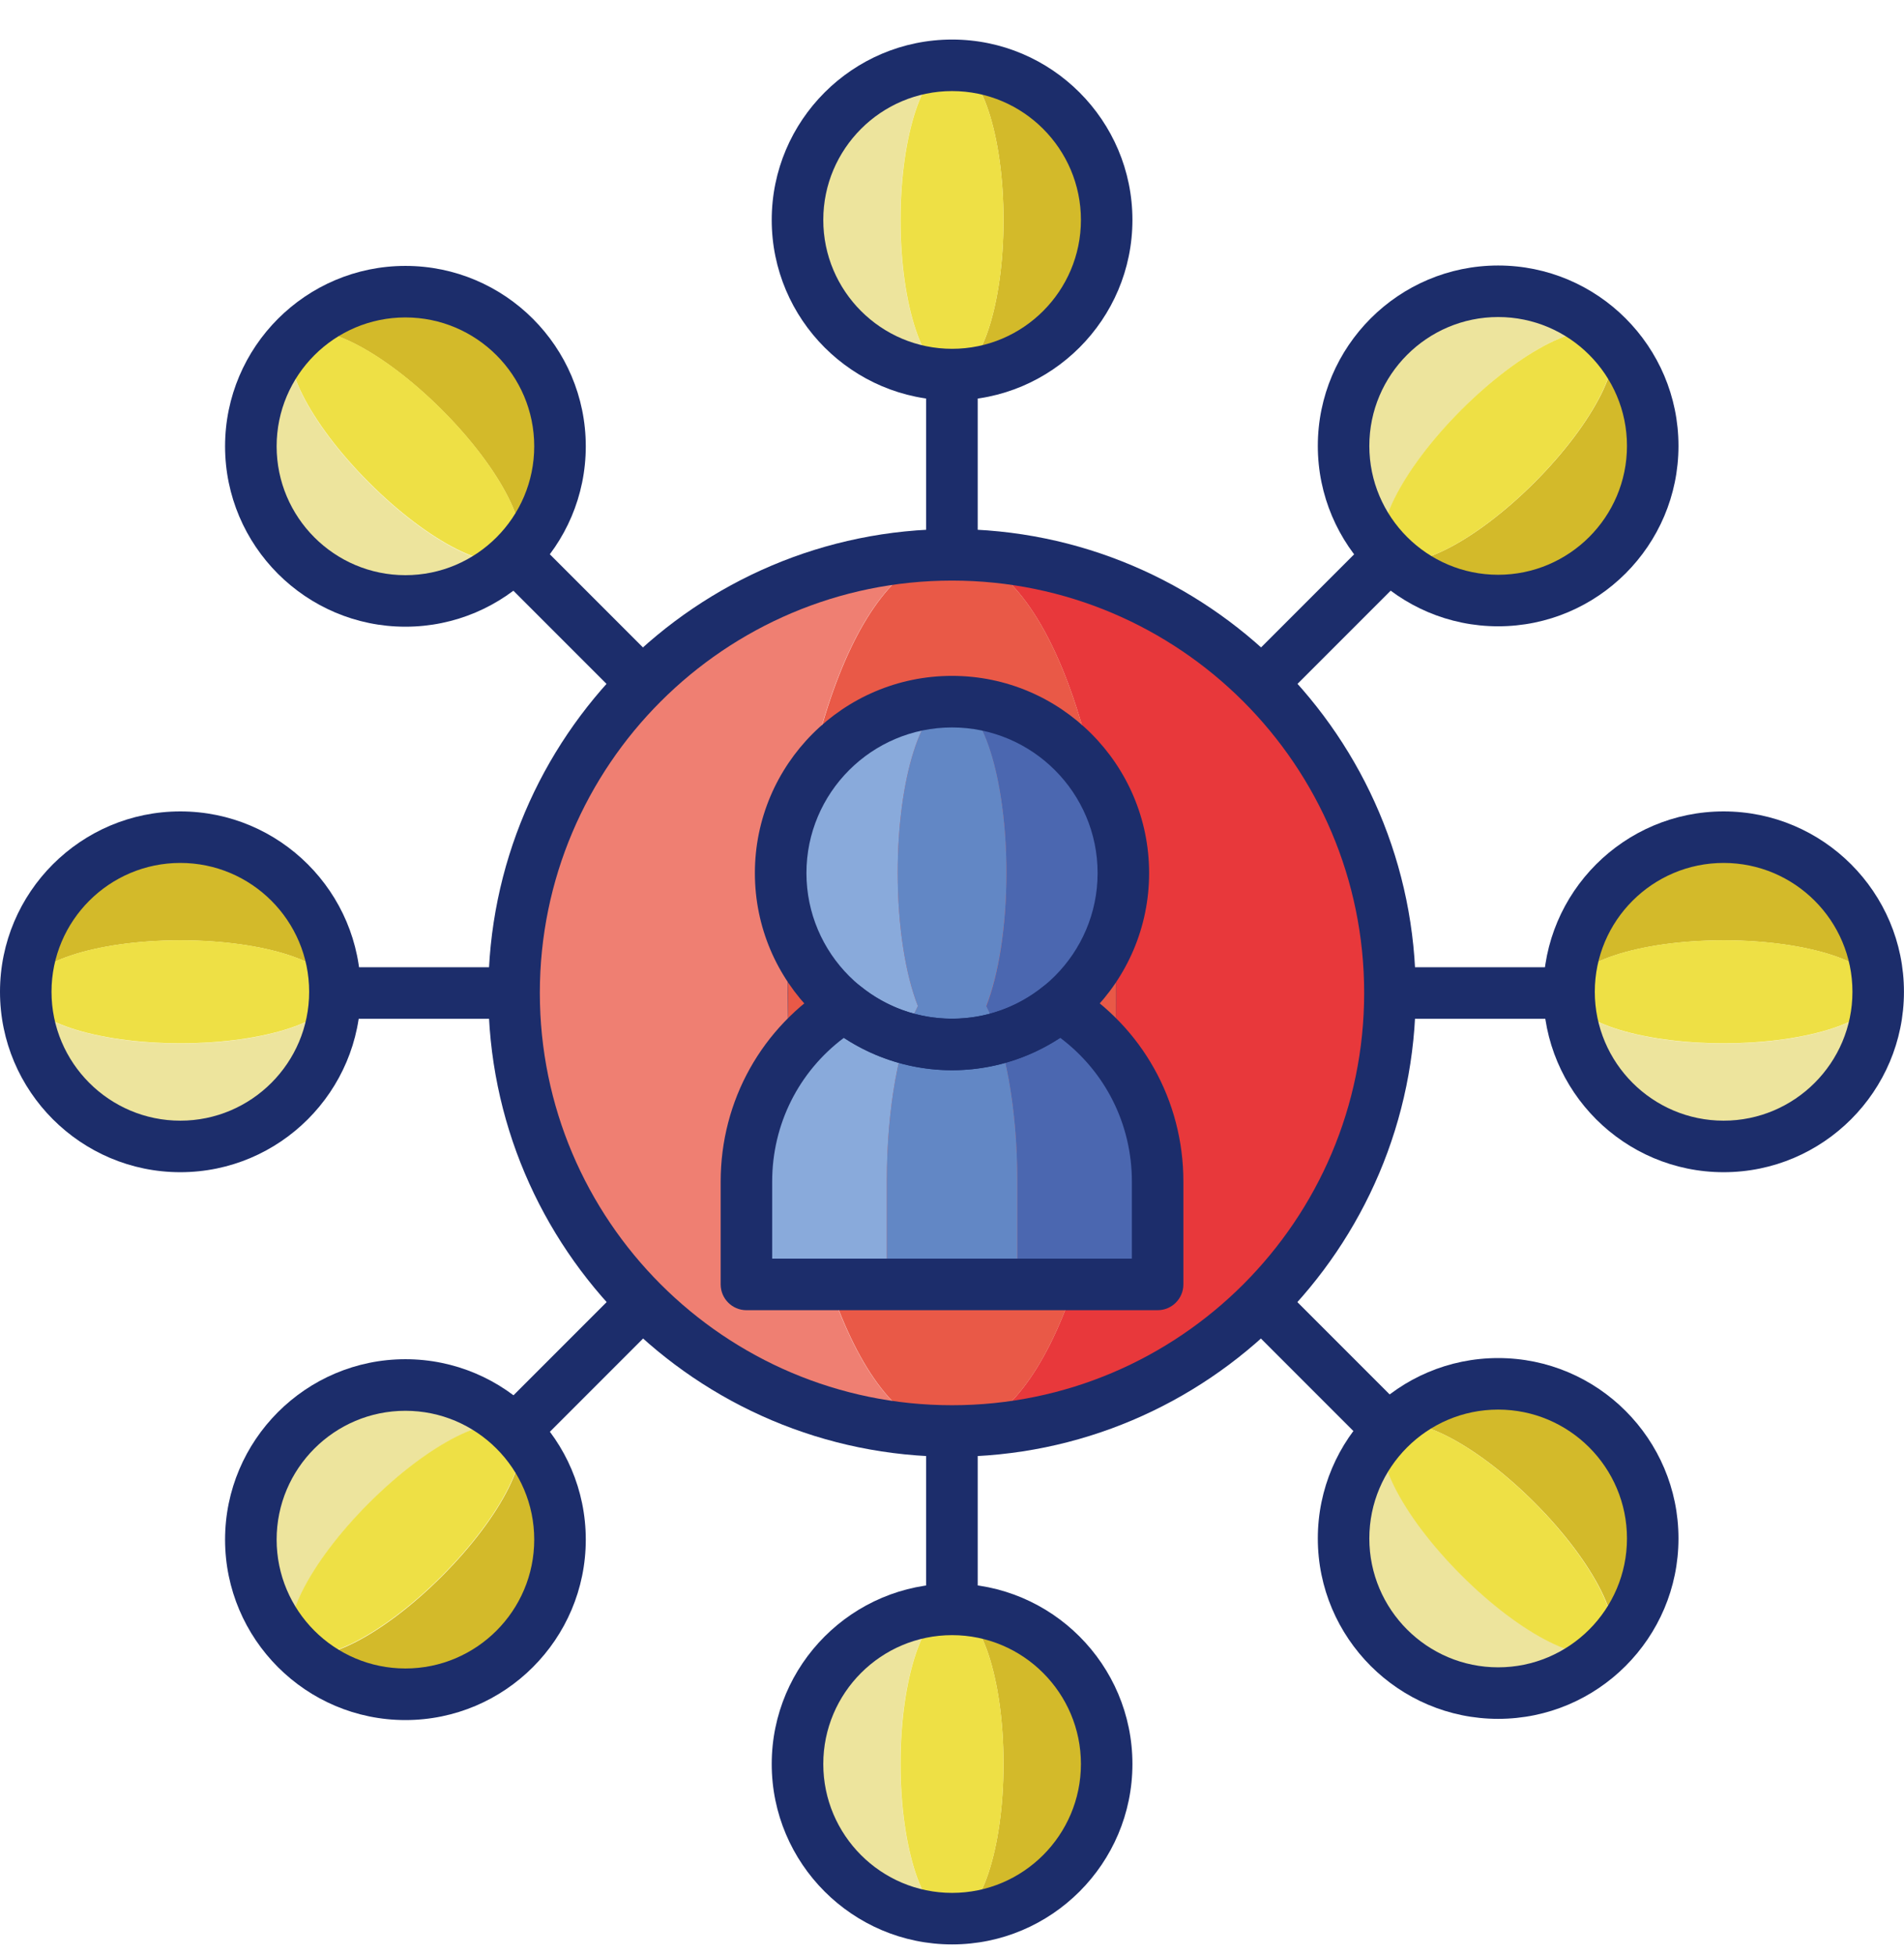
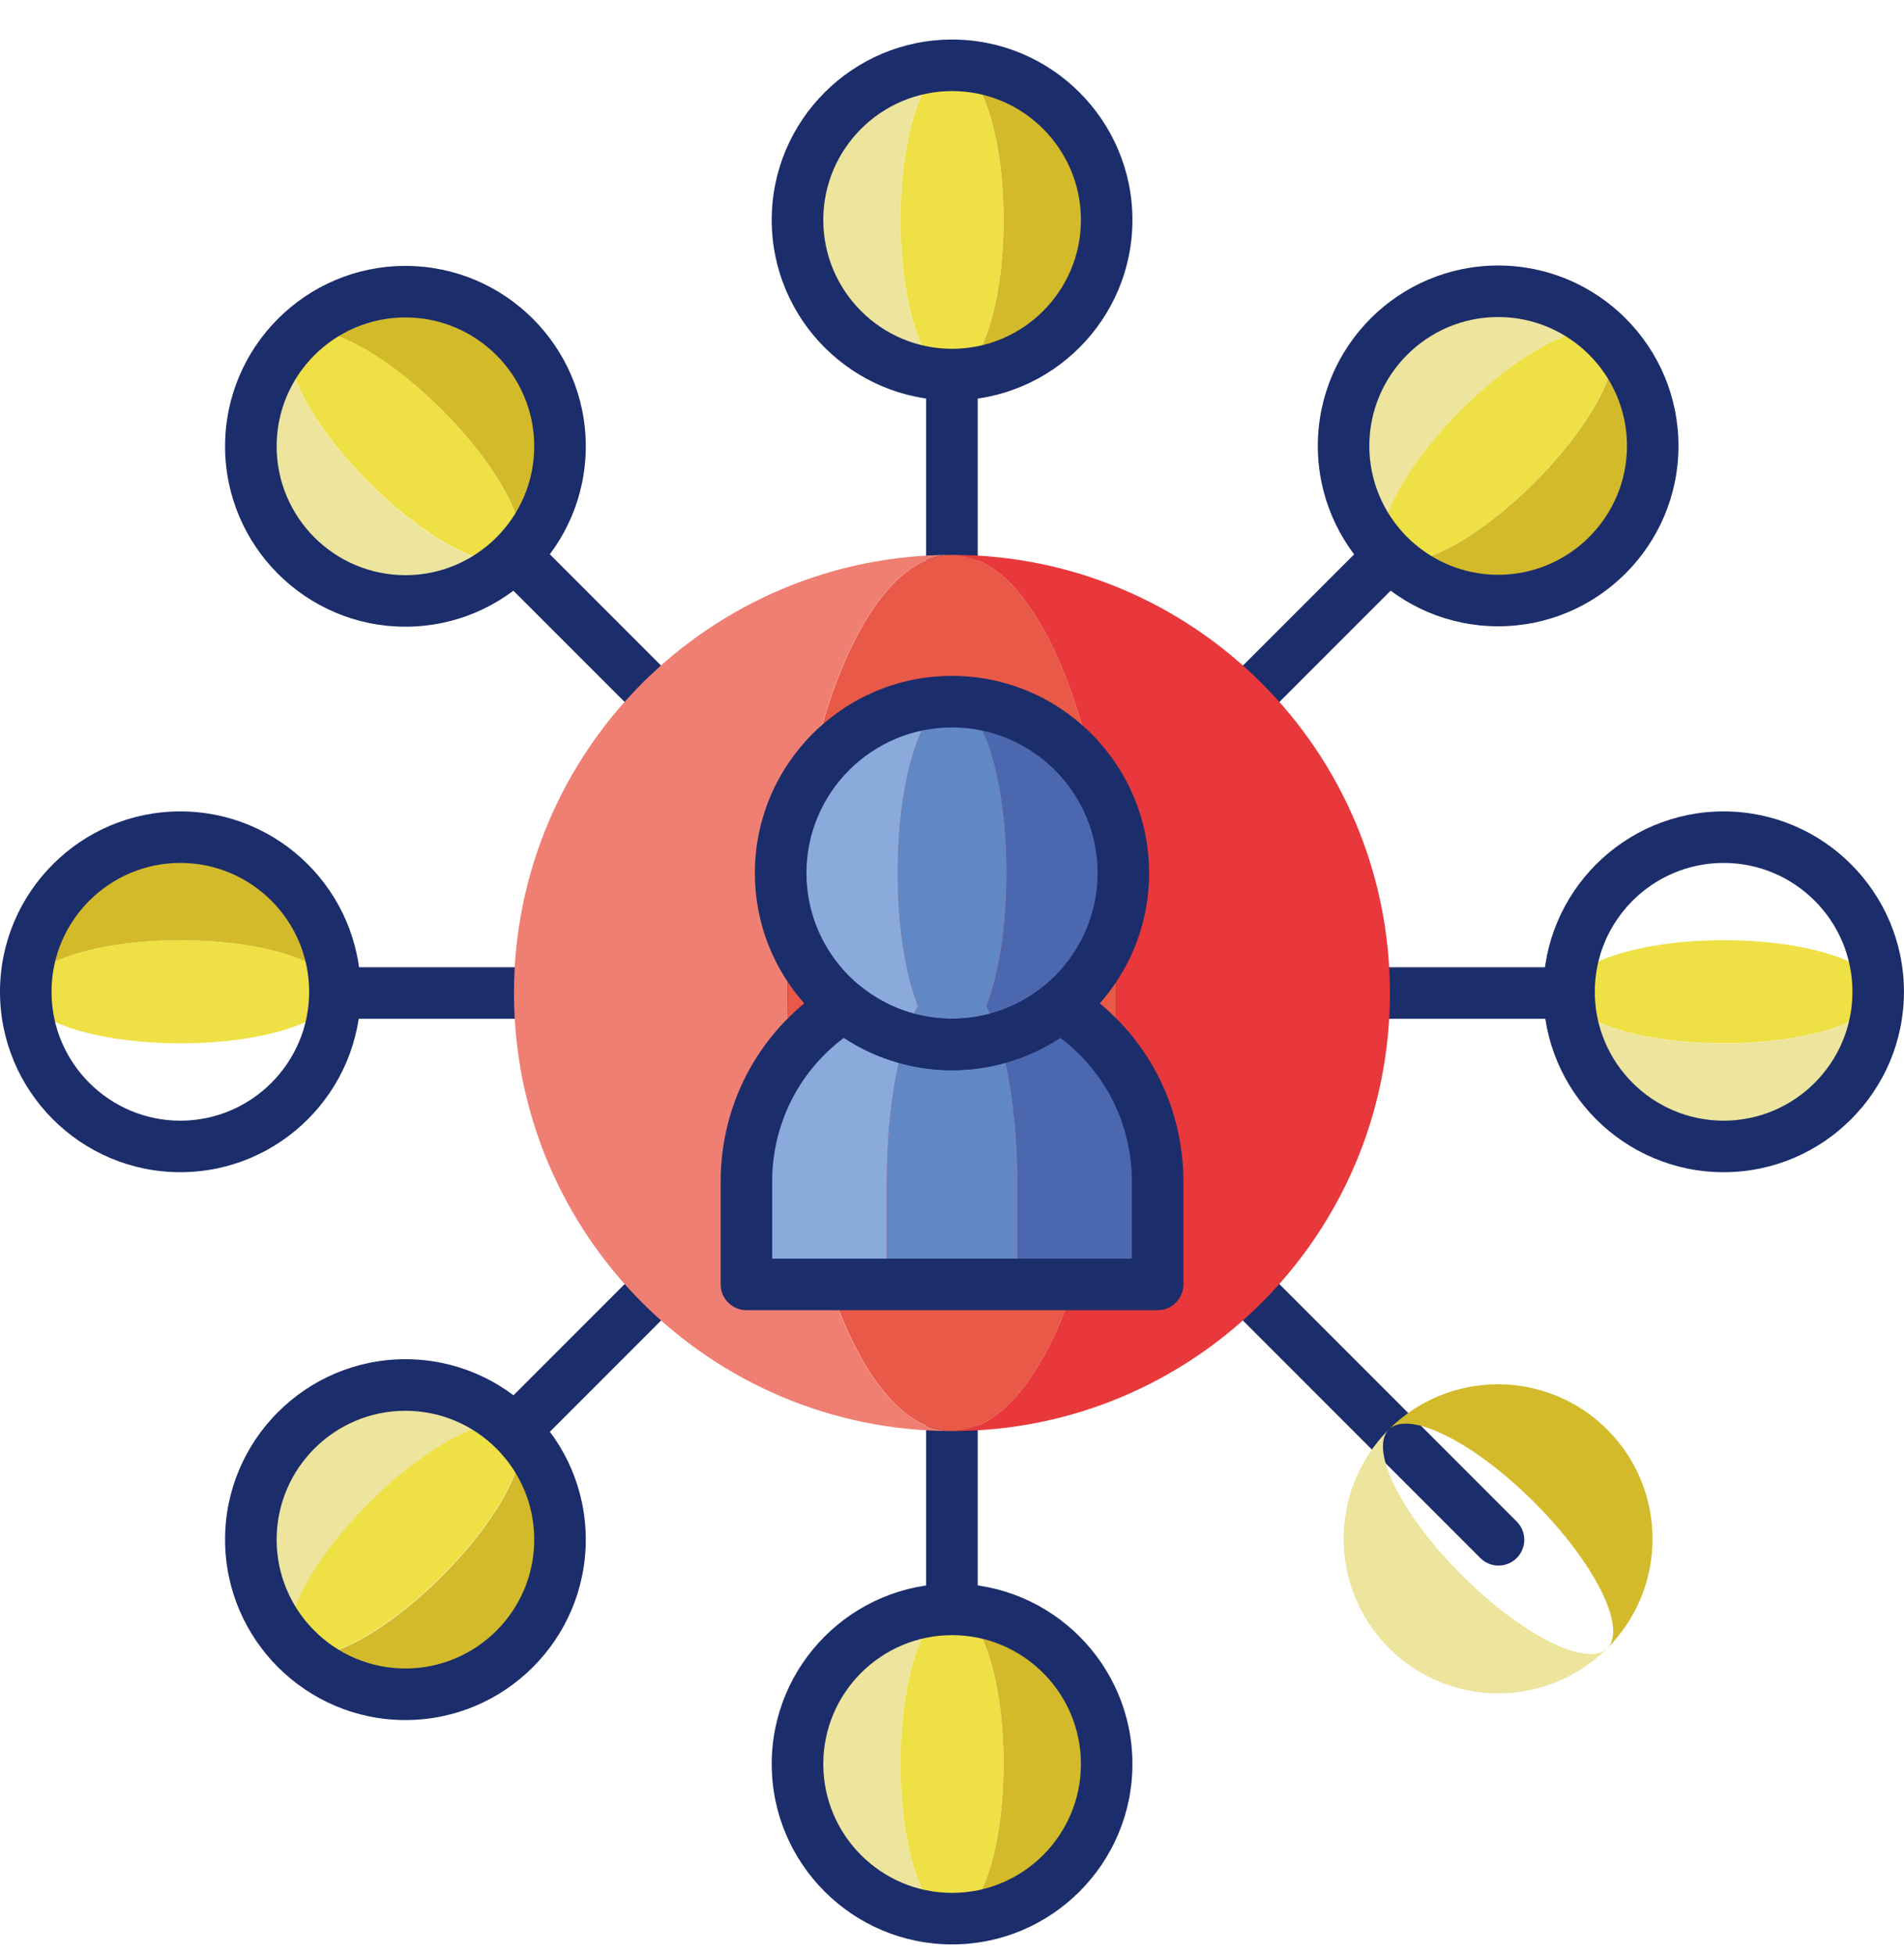
<svg xmlns="http://www.w3.org/2000/svg" width="38" height="39" viewBox="0 0 38 39" fill="none">
  <path d="M18.999 35.754C18.715 35.754 18.484 35.524 18.484 35.24V4.389C18.484 4.105 18.715 3.875 18.999 3.875C19.283 3.875 19.513 4.105 19.513 4.389V35.24C19.513 35.524 19.283 35.754 18.999 35.754Z" fill="#1C2D6B" />
  <path d="M34.427 20.325H3.577C3.293 20.325 3.062 20.095 3.062 19.811C3.062 19.527 3.293 19.297 3.577 19.297H34.427C34.711 19.297 34.942 19.527 34.942 19.811C34.942 20.095 34.711 20.325 34.427 20.325Z" fill="#1C2D6B" />
  <path d="M8.092 31.234C7.961 31.234 7.829 31.184 7.729 31.083C7.528 30.882 7.528 30.557 7.729 30.356L29.544 8.541C29.745 8.34 30.07 8.34 30.271 8.541C30.472 8.742 30.472 9.068 30.271 9.268L8.456 31.083C8.356 31.184 8.224 31.234 8.092 31.234Z" fill="#1C2D6B" />
  <path d="M29.907 31.234C29.776 31.234 29.644 31.184 29.544 31.083L7.729 9.268C7.528 9.068 7.528 8.742 7.729 8.541C7.93 8.34 8.255 8.34 8.456 8.541L30.271 30.356C30.472 30.557 30.472 30.882 30.271 31.083C30.17 31.184 30.039 31.234 29.907 31.234Z" fill="#1C2D6B" />
  <path d="M7.366 9.635C6.161 8.431 5.51 7.128 5.911 6.727C4.707 7.931 4.707 9.885 5.911 11.089C7.116 12.294 9.069 12.294 10.274 11.089C9.873 11.491 8.57 10.84 7.366 9.635Z" fill="#EDE49D" />
  <path d="M5.91 6.724C6.312 6.322 7.614 6.973 8.819 8.178C10.024 9.383 10.675 10.685 10.273 11.087C11.478 9.882 11.478 7.929 10.273 6.724C9.068 5.519 7.115 5.519 5.91 6.724Z" fill="#D3BA2A" />
  <path d="M10.274 11.082C10.675 10.681 10.024 9.379 8.82 8.174C7.615 6.97 6.313 6.319 5.912 6.72C5.51 7.122 6.161 8.424 7.366 9.628C8.57 10.833 9.872 11.484 10.274 11.082Z" fill="#EEE045" />
  <path d="M29.174 31.424C27.969 30.22 27.318 28.918 27.72 28.516C26.515 29.721 26.515 31.674 27.72 32.879C28.925 34.084 30.878 34.084 32.083 32.879C31.681 33.28 30.379 32.629 29.174 31.424Z" fill="#EDE49D" />
  <path d="M27.715 28.521C28.116 28.119 29.419 28.77 30.624 29.975C31.828 31.18 32.479 32.482 32.078 32.884C33.282 31.679 33.282 29.726 32.078 28.521C30.873 27.316 28.919 27.316 27.715 28.521Z" fill="#D3BA2A" />
-   <path d="M32.071 32.879C32.472 32.478 31.821 31.176 30.617 29.971C29.412 28.767 28.11 28.116 27.709 28.517C27.307 28.919 27.958 30.221 29.163 31.425C30.367 32.63 31.669 33.281 32.071 32.879Z" fill="#EEE045" />
-   <path d="M3.601 20.817C1.897 20.817 0.516 20.357 0.516 19.789C0.516 21.493 1.897 22.874 3.601 22.874C5.305 22.874 6.686 21.493 6.686 19.789C6.686 20.357 5.305 20.817 3.601 20.817Z" fill="#EDE49D" />
  <path d="M0.516 19.788C0.516 19.22 1.897 18.76 3.601 18.76C5.305 18.76 6.686 19.22 6.686 19.788C6.686 18.084 5.305 16.703 3.601 16.703C1.897 16.703 0.516 18.084 0.516 19.788Z" fill="#D3BA2A" />
  <path d="M3.601 20.814C5.305 20.814 6.686 20.354 6.686 19.786C6.686 19.218 5.305 18.758 3.601 18.758C1.897 18.758 0.516 19.218 0.516 19.786C0.516 20.354 1.897 20.814 3.601 20.814Z" fill="#EEE045" />
  <path d="M34.401 20.817C32.698 20.817 31.316 20.357 31.316 19.789C31.316 21.493 32.698 22.874 34.401 22.874C36.105 22.874 37.487 21.493 37.487 19.789C37.487 20.357 36.105 20.817 34.401 20.817Z" fill="#EDE49D" />
-   <path d="M31.316 19.788C31.316 19.22 32.698 18.76 34.401 18.76C36.105 18.76 37.487 19.22 37.487 19.788C37.487 18.084 36.105 16.703 34.401 16.703C32.698 16.703 31.316 18.084 31.316 19.788Z" fill="#D3BA2A" />
  <path d="M34.401 20.814C36.105 20.814 37.487 20.354 37.487 19.786C37.487 19.218 36.105 18.758 34.401 18.758C32.698 18.758 31.316 19.218 31.316 19.786C31.316 20.354 32.698 20.814 34.401 20.814Z" fill="#EEE045" />
  <path d="M29.174 8.17C30.379 6.966 31.681 6.314 32.083 6.716C30.878 5.511 28.925 5.511 27.72 6.716C26.515 7.921 26.515 9.874 27.72 11.079C27.318 10.677 27.969 9.375 29.174 8.17Z" fill="#EDE49D" />
  <path d="M32.078 6.719C32.48 7.12 31.828 8.423 30.624 9.627C29.419 10.832 28.117 11.483 27.715 11.082C28.92 12.287 30.873 12.287 32.078 11.082C33.283 9.877 33.283 7.924 32.078 6.719Z" fill="#D3BA2A" />
  <path d="M30.62 9.628C31.825 8.424 32.476 7.122 32.075 6.72C31.673 6.319 30.371 6.97 29.166 8.174C27.962 9.379 27.311 10.681 27.712 11.082C28.114 11.484 29.416 10.833 30.62 9.628Z" fill="#EEE045" />
  <path d="M7.366 29.991C8.57 28.786 9.873 28.135 10.274 28.536C9.07 27.332 7.116 27.332 5.911 28.536C4.707 29.741 4.707 31.695 5.911 32.899C5.51 32.498 6.161 31.195 7.366 29.991Z" fill="#EDE49D" />
  <path d="M10.273 28.539C10.675 28.941 10.024 30.243 8.819 31.448C7.614 32.653 6.312 33.304 5.91 32.902C7.115 34.107 9.068 34.107 10.273 32.902C11.478 31.697 11.478 29.744 10.273 28.539Z" fill="#D3BA2A" />
  <path d="M8.816 31.441C10.021 30.236 10.671 28.934 10.27 28.533C9.868 28.131 8.566 28.782 7.362 29.987C6.157 31.191 5.506 32.493 5.908 32.895C6.309 33.297 7.611 32.645 8.816 31.441Z" fill="#EEE045" />
  <path d="M34.4 23.386C32.415 23.386 30.801 21.771 30.801 19.787C30.801 17.802 32.415 16.188 34.4 16.188C36.385 16.188 37.999 17.802 37.999 19.787C37.999 21.771 36.385 23.386 34.4 23.386ZM34.4 17.216C32.983 17.216 31.829 18.369 31.829 19.787C31.829 21.204 32.983 22.358 34.4 22.358C35.818 22.358 36.971 21.204 36.971 19.787C36.971 18.369 35.818 17.216 34.4 17.216Z" fill="#1C2D6B" />
  <path d="M3.599 23.386C1.615 23.386 0 21.771 0 19.787C0 17.802 1.615 16.188 3.599 16.188C5.584 16.188 7.199 17.802 7.199 19.787C7.199 21.771 5.584 23.386 3.599 23.386ZM3.599 17.216C2.182 17.216 1.028 18.369 1.028 19.787C1.028 21.204 2.182 22.358 3.599 22.358C5.017 22.358 6.17 21.204 6.17 19.787C6.17 18.369 5.017 17.216 3.599 17.216Z" fill="#1C2D6B" />
  <path d="M8.091 12.503C6.107 12.503 4.492 10.889 4.492 8.904C4.492 6.919 6.107 5.305 8.091 5.305C10.076 5.305 11.691 6.919 11.691 8.904C11.691 10.889 10.076 12.503 8.091 12.503ZM8.091 6.333C6.674 6.333 5.521 7.486 5.521 8.904C5.521 10.322 6.674 11.475 8.091 11.475C9.509 11.475 10.662 10.322 10.662 8.904C10.662 7.486 9.509 6.333 8.091 6.333Z" fill="#1C2D6B" />
  <path d="M29.9 12.495C27.916 12.495 26.301 10.881 26.301 8.896C26.301 6.911 27.916 5.297 29.9 5.297C31.885 5.297 33.499 6.911 33.499 8.896C33.499 10.881 31.885 12.495 29.9 12.495ZM29.9 6.325C28.483 6.325 27.329 7.479 27.329 8.896C27.329 10.314 28.483 11.467 29.9 11.467C31.318 11.467 32.471 10.314 32.471 8.896C32.471 7.479 31.318 6.325 29.9 6.325Z" fill="#1C2D6B" />
  <path d="M8.091 34.316C6.107 34.316 4.492 32.701 4.492 30.716C4.492 28.732 6.107 27.117 8.091 27.117C10.076 27.117 11.691 28.732 11.691 30.716C11.691 32.701 10.076 34.316 8.091 34.316ZM8.091 28.146C6.674 28.146 5.521 29.299 5.521 30.716C5.521 32.134 6.674 33.287 8.091 33.287C9.509 33.287 10.662 32.134 10.662 30.716C10.662 29.299 9.509 28.146 8.091 28.146Z" fill="#1C2D6B" />
-   <path d="M29.9 34.292C27.916 34.292 26.301 32.678 26.301 30.693C26.301 28.708 27.916 27.094 29.9 27.094C31.885 27.094 33.499 28.708 33.499 30.693C33.499 32.678 31.885 34.292 29.9 34.292ZM29.9 28.122C28.483 28.122 27.329 29.275 27.329 30.693C27.329 32.111 28.483 33.264 29.9 33.264C31.318 33.264 32.471 32.111 32.471 30.693C32.471 29.275 31.318 28.122 29.9 28.122Z" fill="#1C2D6B" />
  <path d="M15.723 19.81C15.723 14.983 17.189 11.07 18.998 11.07C14.171 11.07 10.258 14.983 10.258 19.81C10.258 24.637 14.171 28.55 18.998 28.55C17.189 28.55 15.723 24.637 15.723 19.81Z" fill="#EF7F72" />
  <path d="M19 11.07C20.808 11.07 22.275 14.983 22.275 19.81C22.275 24.637 20.808 28.55 19 28.55C23.827 28.55 27.74 24.637 27.74 19.81C27.74 14.983 23.827 11.07 19 11.07Z" fill="#E8383B" />
  <path d="M19.001 28.55C20.81 28.55 22.276 24.637 22.276 19.81C22.276 14.983 20.81 11.07 19.001 11.07C17.193 11.07 15.727 14.983 15.727 19.81C15.727 24.637 17.193 28.55 19.001 28.55Z" fill="#E95947" />
-   <path d="M19 29.063C13.898 29.063 9.746 24.912 9.746 19.809C9.746 14.706 13.898 10.555 19 10.555C24.103 10.555 28.255 14.706 28.255 19.809C28.255 24.912 24.103 29.063 19 29.063ZM19 11.583C14.465 11.583 10.774 15.273 10.774 19.809C10.774 24.345 14.465 28.035 19 28.035C23.536 28.035 27.226 24.345 27.226 19.809C27.226 15.273 23.536 11.583 19 11.583Z" fill="#1C2D6B" />
  <path d="M17.7 23.567C17.7 22.089 17.948 20.794 18.32 20.071C18.074 19.444 17.917 18.486 17.917 17.412C17.917 15.523 18.403 13.992 19.002 13.992C17.113 13.992 15.582 15.523 15.582 17.412C15.582 18.486 16.078 19.444 16.853 20.071C15.68 20.793 14.898 22.089 14.898 23.567V24.251V25.619H17.7V24.251V23.567Z" fill="#89AADB" />
  <path d="M21.149 20.079C21.924 19.452 22.42 18.494 22.42 17.42C22.42 15.531 20.889 14 19 14C19.599 14 20.085 15.531 20.085 17.42C20.085 18.494 19.928 19.452 19.682 20.079C20.054 20.801 20.302 22.097 20.302 23.575V24.259V25.627H23.104V24.259V23.575C23.104 22.096 22.321 20.801 21.149 20.079Z" fill="#4B67B0" />
  <path d="M20.303 23.567C20.303 22.089 20.055 20.794 19.683 20.071C19.929 19.444 20.086 18.486 20.086 17.412C20.086 15.523 19.6 13.992 19.001 13.992C18.402 13.992 17.916 15.523 17.916 17.412C17.916 18.486 18.073 19.444 18.319 20.071C17.947 20.793 17.699 22.089 17.699 23.567V24.251V25.619H20.303V24.251V23.567Z" fill="#6287C5" />
  <path d="M19 21.352C16.831 21.352 15.066 19.587 15.066 17.418C15.066 15.249 16.831 13.484 19 13.484C21.169 13.484 22.934 15.249 22.934 17.418C22.934 19.587 21.169 21.352 19 21.352ZM19 14.513C17.398 14.513 16.095 15.816 16.095 17.418C16.095 19.02 17.398 20.324 19 20.324C20.602 20.324 21.906 19.02 21.906 17.418C21.906 15.816 20.602 14.513 19 14.513Z" fill="#1C2D6B" />
  <path d="M23.104 26.139H14.897C14.613 26.139 14.383 25.908 14.383 25.624V23.573C14.383 21.958 15.205 20.487 16.582 19.639C16.767 19.525 17.005 19.54 17.175 19.677C17.697 20.099 18.328 20.323 19 20.323C19.672 20.323 20.304 20.099 20.826 19.677C20.996 19.54 21.234 19.525 21.419 19.639C22.796 20.487 23.618 21.958 23.618 23.573V25.624C23.618 25.908 23.388 26.139 23.104 26.139ZM15.411 25.11H22.59V23.573C22.59 22.431 22.061 21.382 21.16 20.705C20.521 21.124 19.768 21.351 19.001 21.351C18.233 21.351 17.48 21.124 16.842 20.705C15.94 21.382 15.411 22.431 15.411 23.573V25.11H15.411Z" fill="#1C2D6B" />
  <path d="M17.971 4.39C17.971 2.686 18.431 1.305 18.999 1.305C17.295 1.305 15.914 2.686 15.914 4.39C15.914 6.094 17.295 7.475 18.999 7.475C18.431 7.475 17.971 6.094 17.971 4.39Z" fill="#EDE49D" />
  <path d="M19 1.305C19.568 1.305 20.028 2.686 20.028 4.39C20.028 6.094 19.568 7.475 19 7.475C20.704 7.475 22.085 6.094 22.085 4.39C22.085 2.686 20.704 1.305 19 1.305Z" fill="#D3BA2A" />
  <path d="M19.001 7.475C19.569 7.475 20.029 6.094 20.029 4.39C20.029 2.686 19.569 1.305 19.001 1.305C18.433 1.305 17.973 2.686 17.973 4.39C17.973 6.094 18.433 7.475 19.001 7.475Z" fill="#EEE045" />
  <path d="M19.002 7.988C17.017 7.988 15.402 6.373 15.402 4.388C15.402 2.404 17.017 0.789 19.002 0.789C20.986 0.789 22.601 2.404 22.601 4.388C22.601 6.373 20.986 7.988 19.002 7.988ZM19.002 1.817C17.584 1.817 16.431 2.971 16.431 4.388C16.431 5.806 17.584 6.959 19.002 6.959C20.419 6.959 21.573 5.806 21.573 4.388C21.573 2.971 20.419 1.817 19.002 1.817Z" fill="#1C2D6B" />
  <path d="M17.971 35.187C17.971 33.483 18.431 32.102 18.999 32.102C17.295 32.102 15.914 33.483 15.914 35.187C15.914 36.891 17.295 38.272 18.999 38.272C18.431 38.272 17.971 36.891 17.971 35.187Z" fill="#EDE49D" />
  <path d="M19 32.102C19.568 32.102 20.028 33.483 20.028 35.187C20.028 36.891 19.568 38.272 19 38.272C20.704 38.272 22.085 36.891 22.085 35.187C22.085 33.483 20.704 32.102 19 32.102Z" fill="#D3BA2A" />
  <path d="M19.001 38.272C19.569 38.272 20.029 36.891 20.029 35.187C20.029 33.483 19.569 32.102 19.001 32.102C18.433 32.102 17.973 33.483 17.973 35.187C17.973 36.891 18.433 38.272 19.001 38.272Z" fill="#EEE045" />
  <path d="M19.002 38.792C17.017 38.792 15.402 37.178 15.402 35.193C15.402 33.208 17.017 31.594 19.002 31.594C20.986 31.594 22.601 33.208 22.601 35.193C22.601 37.178 20.986 38.792 19.002 38.792ZM19.002 32.622C17.584 32.622 16.431 33.776 16.431 35.193C16.431 36.611 17.584 37.764 19.002 37.764C20.419 37.764 21.573 36.611 21.573 35.193C21.573 33.776 20.419 32.622 19.002 32.622Z" fill="#1C2D6B" />
</svg>